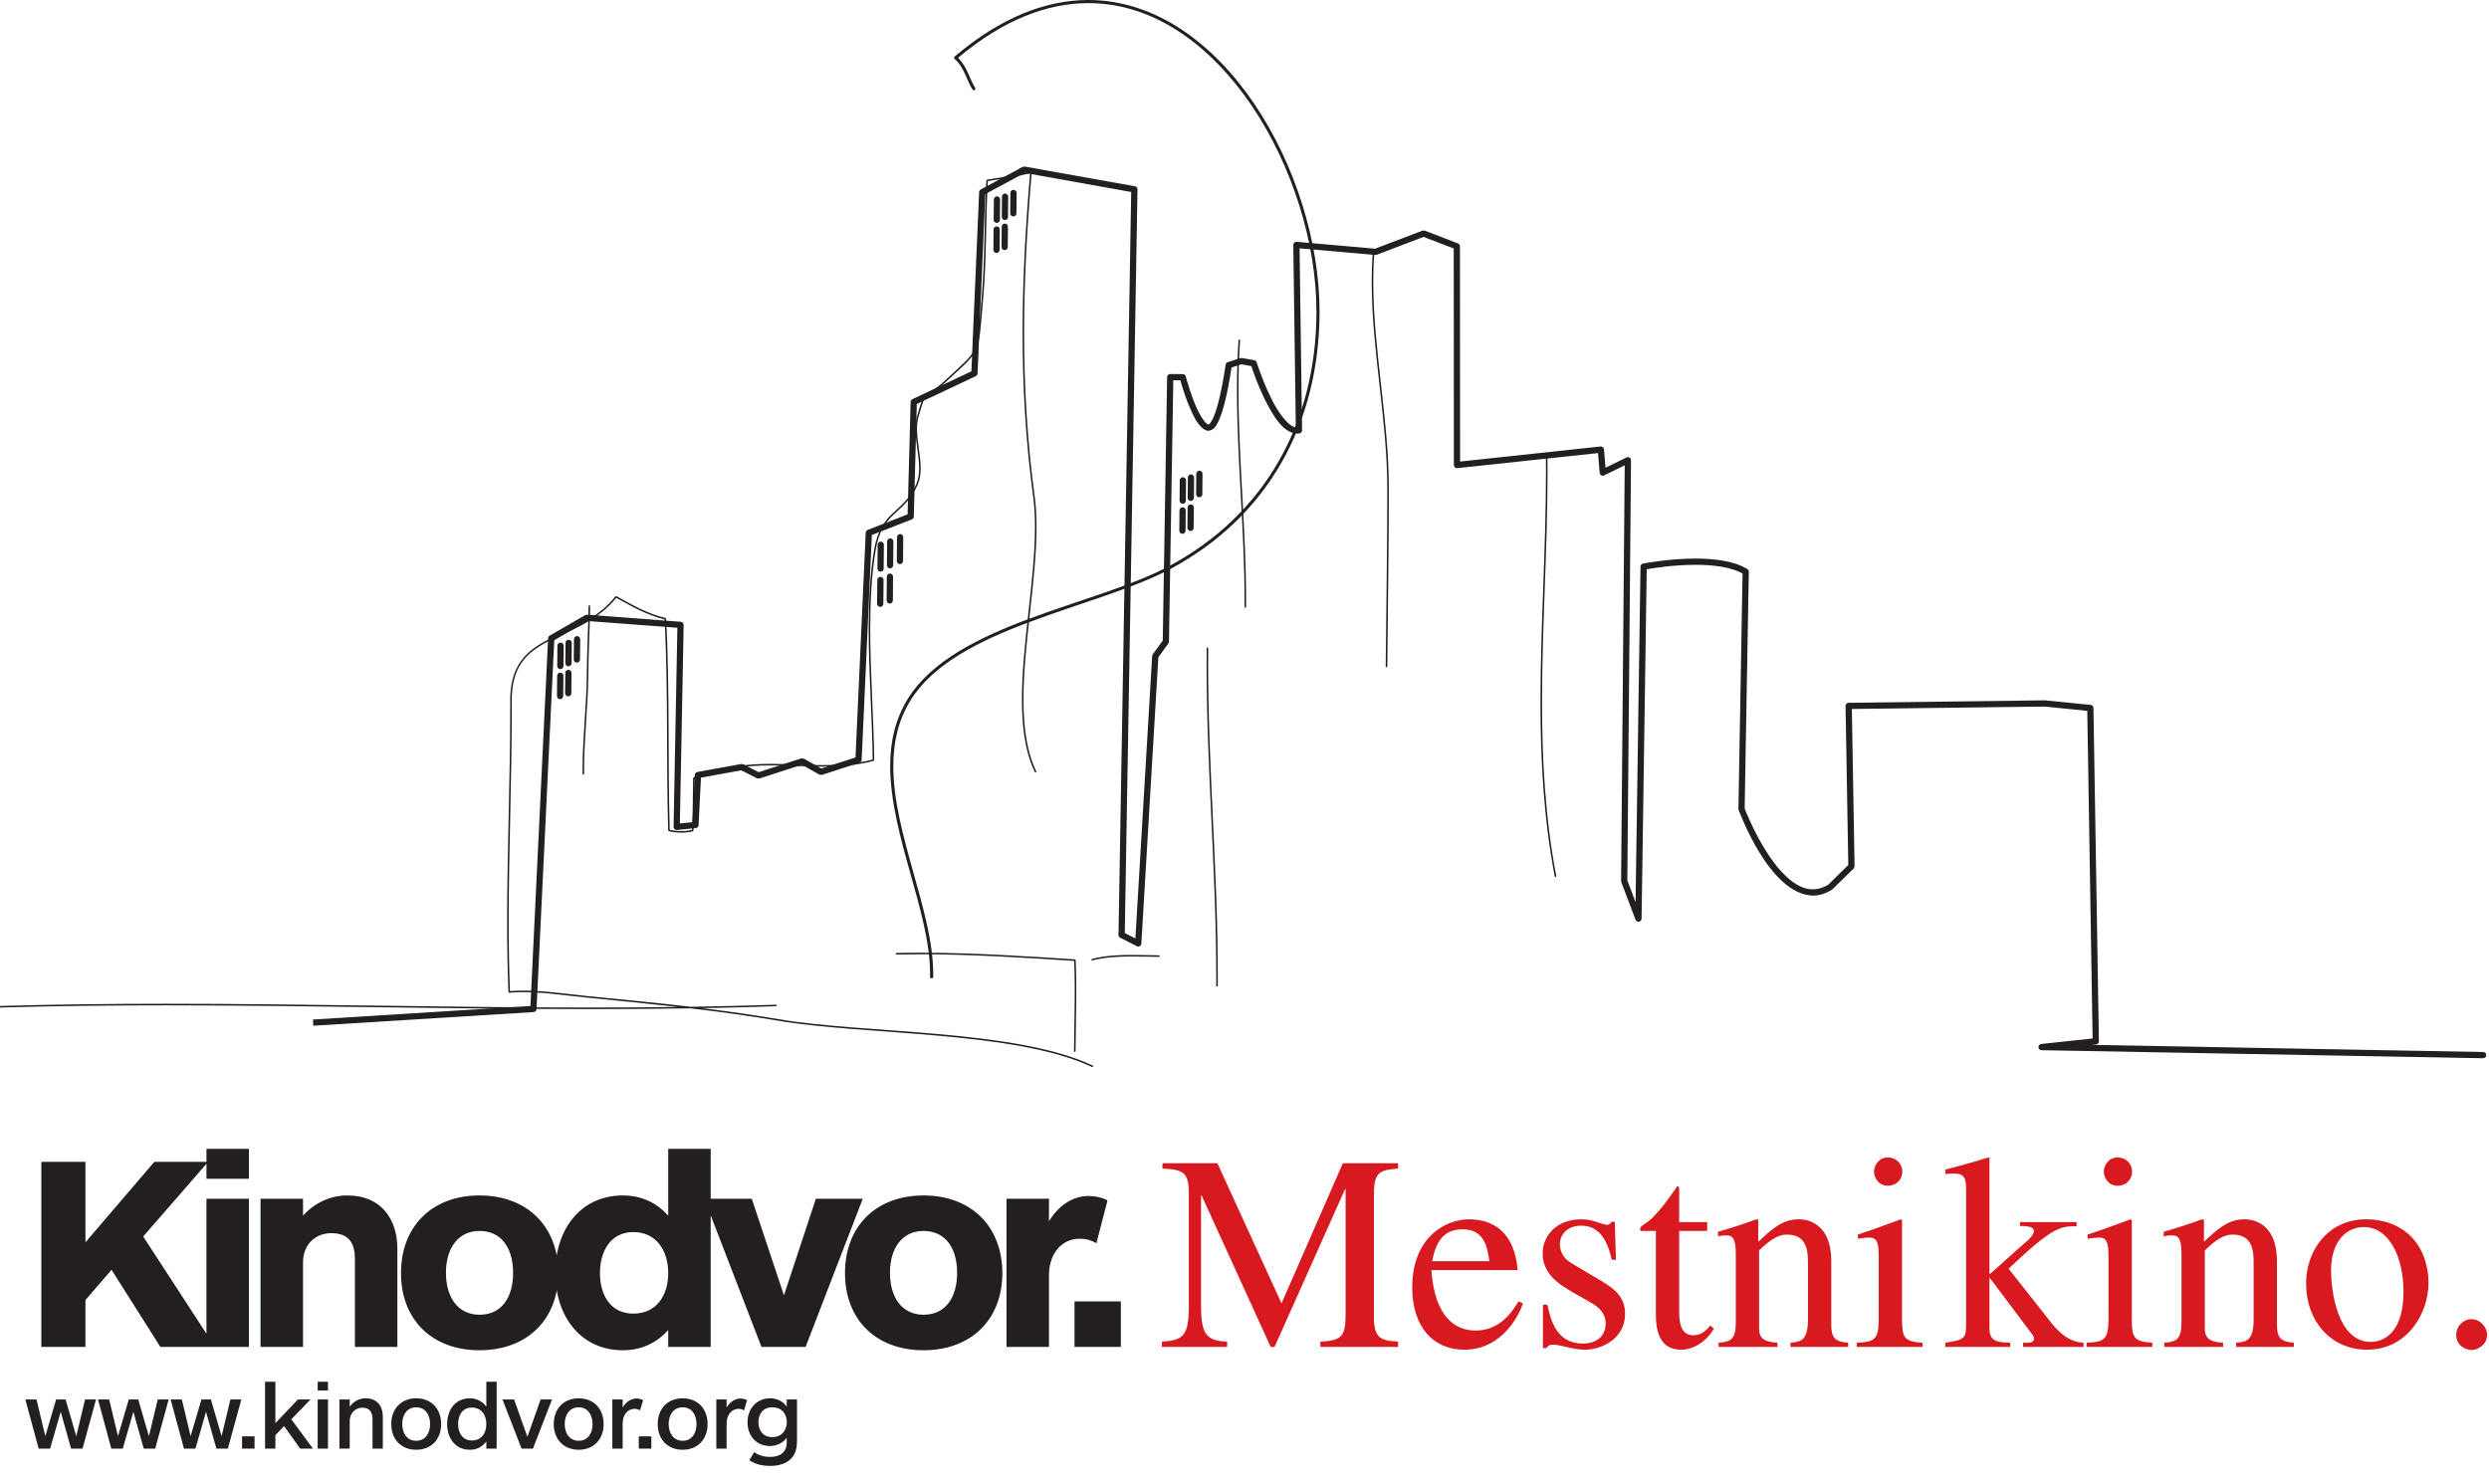
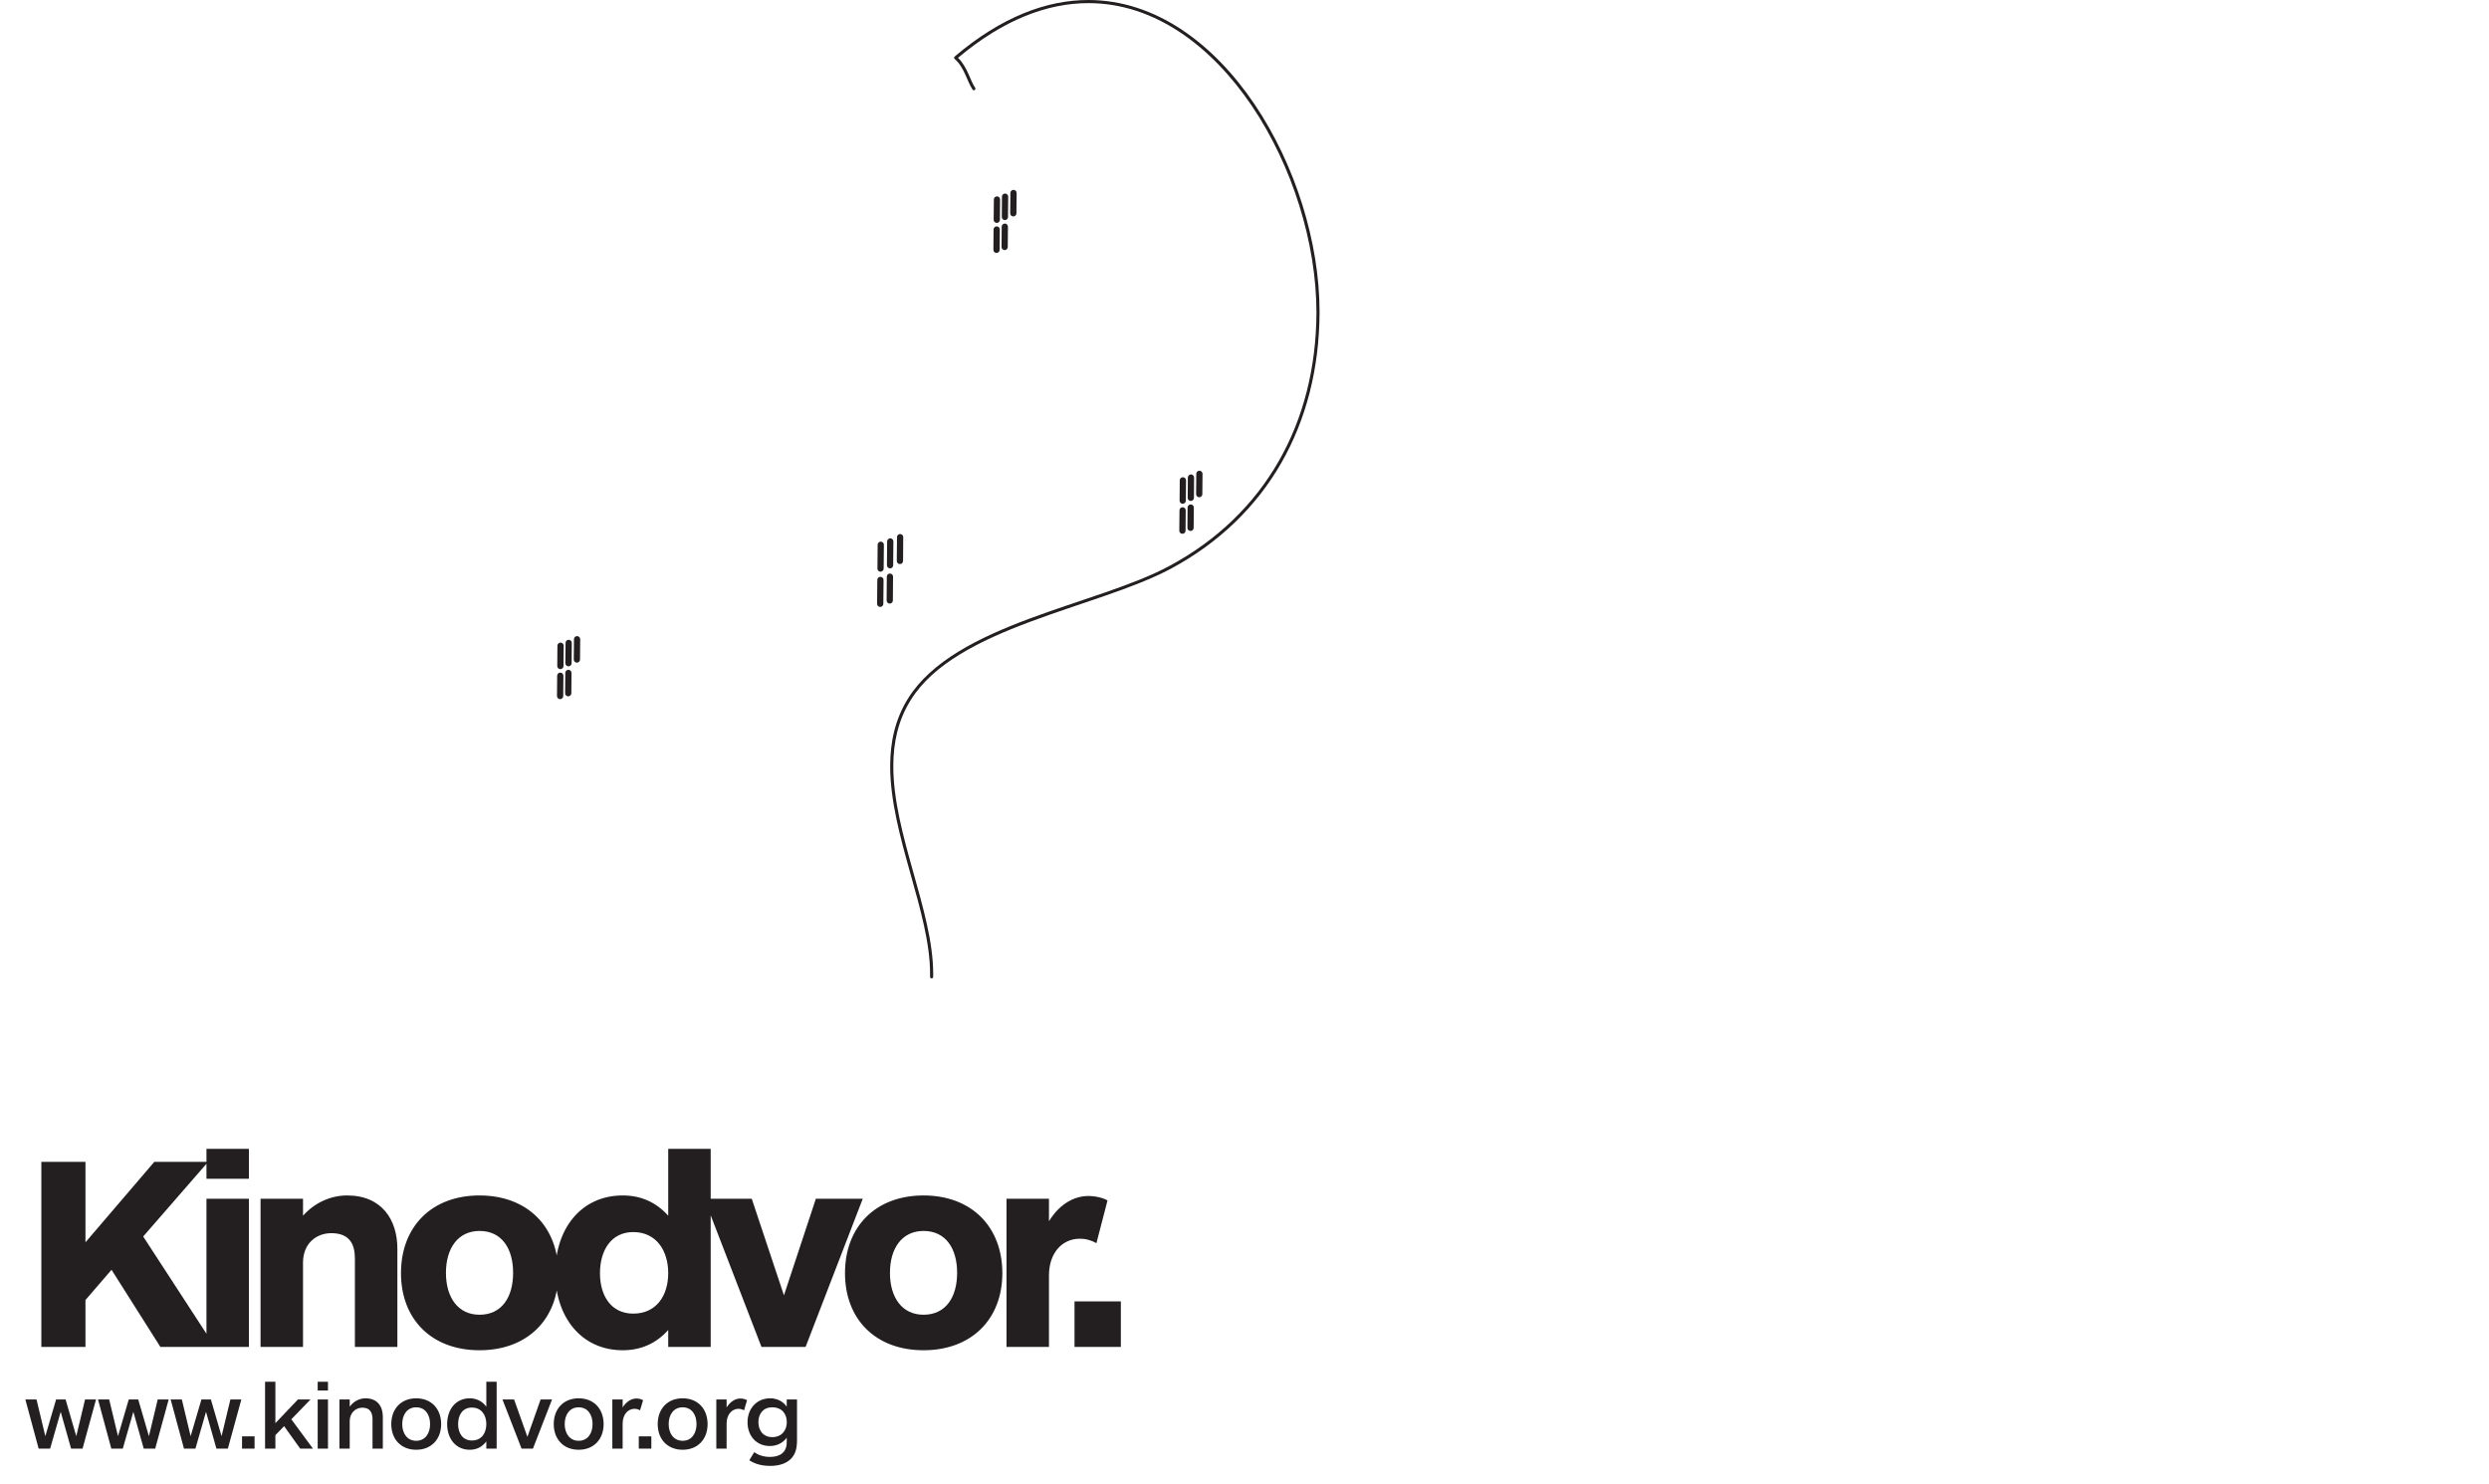
<svg xmlns="http://www.w3.org/2000/svg" xmlns:ns1="http://sodipodi.sourceforge.net/DTD/sodipodi-0.dtd" xmlns:ns2="http://www.inkscape.org/namespaces/inkscape" width="280" height="167" id="svg2930" ns1:version="0.32" ns2:version="0.46" version="1.0" ns1:docname="kinodvor.svg" ns2:output_extension="org.inkscape.output.svg.inkscape">
  <defs id="defs2932">
    <ns2:perspective ns1:type="inkscape:persp3d" ns2:vp_x="0 : 526.18109 : 1" ns2:vp_y="0 : 1000 : 0" ns2:vp_z="744.09448 : 526.18109 : 1" ns2:persp3d-origin="372.04724 : 350.78739 : 1" id="perspective2938" />
  </defs>
  <ns1:namedview id="base" pagecolor="#ffffff" bordercolor="#666666" borderopacity="1.0" gridtolerance="10000" guidetolerance="10" objecttolerance="10" ns2:pageopacity="0.0" ns2:pageshadow="2" ns2:zoom="1.4" ns2:cx="154.43182" ns2:cy="80.725365" ns2:document-units="px" ns2:current-layer="layer1" showgrid="false" ns2:window-width="645" ns2:window-height="726" ns2:window-x="67" ns2:window-y="135" />
  <g ns2:label="Layer 1" ns2:groupmode="layer" id="layer1" transform="translate(-20.111,-15.6)">
    <g transform="matrix(1.25,0,0,-1.25,-190.626,546.21)" id="g2914">
      <g id="g2644" transform="translate(252.429,336.411)">
-         <path d="M 0,0 C -0.079,0.002 -0.139,0.066 -0.137,0.142 C -0.137,0.237 -0.136,0.331 -0.137,0.425 C -0.13,5.956 -3.721,12.892 -3.727,19.101 C -3.727,21.247 -3.295,23.312 -2.123,25.193 C 2.09,31.952 14.812,33.572 21.414,37.134 C 30.002,41.753 34.588,49.99 34.637,59.921 C 34.637,59.961 34.634,60.001 34.634,60.042 C 34.634,66.196 32.471,73.15 28.819,78.551 C 25.165,83.954 20.036,87.796 14.115,87.796 C 10.471,87.796 6.509,86.343 2.378,82.872 C 3.235,82.041 3.488,80.781 3.921,80.173 C 3.965,80.108 3.948,80.02 3.885,79.976 C 3.821,79.932 3.733,79.947 3.689,80.011 C 3.193,80.744 2.942,82.035 2.075,82.771 C 2.044,82.798 2.026,82.837 2.026,82.878 C 2.026,82.919 2.044,82.959 2.075,82.984 C 6.284,86.562 10.358,88.077 14.115,88.077 C 26.22,88.054 34.908,72.468 34.914,60.042 C 34.914,60.005 34.914,59.965 34.914,59.921 C 34.873,49.902 30.224,41.551 21.548,36.888 C 14.858,33.306 2.18,31.636 -1.885,25.044 C -3.023,23.216 -3.445,21.21 -3.445,19.101 C -3.45,12.99 0.138,6.064 0.145,0.425 C 0.145,0.331 0.145,0.235 0.143,0.138 L 0.143,0.136 C 0.141,0.06 0.079,0 0.004,0 C 0.003,0 0.001,0 0,0" style="fill:#231f20;fill-opacity:1;fill-rule:nonzero;stroke:none" id="path2646" />
+         <path d="M 0,0 C -0.079,0.002 -0.139,0.066 -0.137,0.142 C -0.137,0.237 -0.136,0.331 -0.137,0.425 C -0.13,5.956 -3.721,12.892 -3.727,19.101 C -3.727,21.247 -3.295,23.312 -2.123,25.193 C 2.09,31.952 14.812,33.572 21.414,37.134 C 30.002,41.753 34.588,49.99 34.637,59.921 C 34.634,66.196 32.471,73.15 28.819,78.551 C 25.165,83.954 20.036,87.796 14.115,87.796 C 10.471,87.796 6.509,86.343 2.378,82.872 C 3.235,82.041 3.488,80.781 3.921,80.173 C 3.965,80.108 3.948,80.02 3.885,79.976 C 3.821,79.932 3.733,79.947 3.689,80.011 C 3.193,80.744 2.942,82.035 2.075,82.771 C 2.044,82.798 2.026,82.837 2.026,82.878 C 2.026,82.919 2.044,82.959 2.075,82.984 C 6.284,86.562 10.358,88.077 14.115,88.077 C 26.22,88.054 34.908,72.468 34.914,60.042 C 34.914,60.005 34.914,59.965 34.914,59.921 C 34.873,49.902 30.224,41.551 21.548,36.888 C 14.858,33.306 2.18,31.636 -1.885,25.044 C -3.023,23.216 -3.445,21.21 -3.445,19.101 C -3.45,12.99 0.138,6.064 0.145,0.425 C 0.145,0.331 0.145,0.235 0.143,0.138 L 0.143,0.136 C 0.141,0.06 0.079,0 0.004,0 C 0.003,0 0.001,0 0,0" style="fill:#231f20;fill-opacity:1;fill-rule:nonzero;stroke:none" id="path2646" />
      </g>
      <g id="g2648" transform="translate(196.761,332.709)">
-         <path d="M 0,0 L 19.566,1.217 L 21.157,34.327 C 21.161,34.424 21.214,34.51 21.297,34.559 L 24.502,36.405 L 24.663,36.442 L 33.097,35.806 C 33.244,35.795 33.357,35.668 33.355,35.52 L 33.014,17.651 L 34.147,17.768 L 34.364,22.026 C 34.369,22.154 34.467,22.263 34.594,22.285 L 38.538,23.002 L 38.717,22.977 L 40.104,22.267 L 43.943,23.508 L 44.169,23.485 L 45.739,22.596 L 48.822,23.591 L 49.74,43.828 C 49.745,43.938 49.815,44.037 49.919,44.076 L 53.51,45.477 L 53.782,55.6 C 53.785,55.706 53.846,55.801 53.944,55.846 L 59.25,58.352 L 59.947,74.49 C 59.951,74.588 60.007,74.679 60.096,74.725 L 63.863,76.754 L 64.046,76.784 L 73.967,75.01 C 74.103,74.987 74.2,74.865 74.198,74.728 L 73.054,7.785 L 74.009,7.298 L 75.52,32.73 L 75.575,32.878 L 76.471,34.113 L 76.865,57.833 C 76.867,57.988 76.994,58.111 77.149,58.109 L 78.272,58.1 C 78.399,58.1 78.509,58.014 78.54,57.891 C 78.543,57.889 78.812,56.869 79.216,55.804 C 79.598,54.74 80.229,53.635 80.572,53.565 L 80.583,53.565 C 80.585,53.563 80.649,53.574 80.748,53.699 C 80.843,53.821 80.955,54.02 81.06,54.27 C 81.27,54.772 81.462,55.465 81.621,56.157 C 81.941,57.549 82.127,58.944 82.127,58.946 C 82.142,59.051 82.218,59.143 82.32,59.176 L 83.447,59.541 L 83.582,59.551 L 84.705,59.352 C 84.809,59.332 84.892,59.259 84.923,59.159 C 84.928,59.156 85.396,57.661 86.11,56.172 C 86.766,54.743 87.735,53.397 88.445,53.309 L 88.22,69.726 C 88.218,69.807 88.251,69.883 88.309,69.936 C 88.366,69.99 88.447,70.018 88.525,70.01 L 95.579,69.391 L 99.848,71.018 L 100.049,71.016 L 103.038,69.865 C 103.146,69.825 103.218,69.722 103.218,69.606 L 103.231,50.229 L 115.873,51.584 C 115.947,51.592 116.024,51.569 116.081,51.52 C 116.141,51.471 116.177,51.404 116.183,51.327 L 116.319,49.673 L 118.208,50.596 C 118.297,50.641 118.401,50.635 118.482,50.582 C 118.566,50.531 118.613,50.44 118.613,50.342 L 118.282,12.522 L 119.024,10.565 L 119.466,40.772 C 119.469,40.904 119.564,41.02 119.694,41.045 C 119.703,41.047 121.975,41.494 124.43,41.496 C 126.102,41.491 127.858,41.297 129.08,40.553 C 129.166,40.502 129.215,40.408 129.215,40.31 L 128.841,18.99 C 128.962,18.682 129.627,17.008 130.656,15.338 C 131.787,13.476 133.384,11.694 134.982,11.719 C 135.437,11.719 135.906,11.853 136.363,12.135 L 138.168,13.908 L 137.92,28.229 C 137.918,28.303 137.947,28.374 138,28.428 C 138.051,28.483 138.123,28.512 138.197,28.512 L 155.859,28.733 L 159.979,28.321 C 160.121,28.309 160.229,28.188 160.231,28.046 L 160.721,-1.959 C 160.723,-2.103 160.614,-2.226 160.468,-2.243 L 160.08,-2.283 L 195.312,-2.926 C 195.465,-2.928 195.587,-3.056 195.585,-3.211 C 195.583,-3.365 195.456,-3.486 195.303,-3.486 C 195.302,-3.486 195.301,-3.486 195.299,-3.486 L 155.556,-2.764 C 155.407,-2.76 155.286,-2.643 155.281,-2.496 C 155.274,-2.347 155.382,-2.221 155.531,-2.203 L 160.155,-1.709 L 159.674,27.787 L 155.833,28.171 L 138.488,27.955 L 138.732,13.795 L 138.649,13.592 L 136.712,11.696 C 136.134,11.327 135.549,11.156 134.982,11.156 C 131.012,11.264 128.347,18.84 128.296,18.842 L 128.28,18.946 L 128.652,40.154 C 127.598,40.738 125.984,40.936 124.43,40.932 C 122.489,40.934 120.65,40.643 120.027,40.533 L 119.564,9.08 C 119.562,8.946 119.464,8.832 119.331,8.807 C 119.199,8.783 119.066,8.86 119.02,8.985 L 117.739,12.369 L 117.721,12.471 L 118.047,49.891 L 116.196,48.985 C 116.113,48.944 116.014,48.946 115.933,48.992 C 115.853,49.039 115.799,49.122 115.791,49.215 L 115.645,50.992 L 102.981,49.635 C 102.903,49.626 102.822,49.652 102.763,49.705 C 102.705,49.758 102.672,49.836 102.672,49.914 L 102.659,69.41 L 99.947,70.452 L 95.719,68.842 L 95.594,68.825 L 88.785,69.423 L 89.01,53.043 C 89.012,52.904 88.91,52.783 88.771,52.762 C 88.702,52.751 88.633,52.744 88.561,52.744 C 87.271,52.804 86.362,54.412 85.602,55.928 C 85.009,57.165 84.584,58.394 84.441,58.826 L 83.551,58.984 L 82.659,58.694 C 82.56,58.005 82.169,55.473 81.578,54.054 C 81.333,53.518 81.118,53.049 80.583,53.001 C 80.522,53.001 80.456,53.012 80.39,53.033 C 79.611,53.351 79.136,54.505 78.692,55.602 C 78.385,56.408 78.157,57.182 78.056,57.54 L 77.422,57.545 L 77.031,34.014 L 76.978,33.855 L 76.077,32.615 L 74.545,6.834 C 74.539,6.74 74.487,6.654 74.404,6.608 C 74.321,6.561 74.219,6.557 74.134,6.602 L 72.641,7.363 C 72.545,7.414 72.487,7.512 72.489,7.62 L 73.632,74.496 L 64.042,76.213 L 60.502,74.306 L 59.806,58.159 C 59.799,58.053 59.738,57.962 59.643,57.916 L 54.338,55.412 L 54.067,45.276 C 54.063,45.16 53.992,45.061 53.887,45.021 L 50.294,43.618 L 49.374,23.371 C 49.368,23.254 49.292,23.153 49.18,23.116 L 45.796,22.022 L 45.57,22.045 L 43.998,22.936 L 40.168,21.696 L 39.951,21.714 L 38.543,22.432 L 34.914,21.774 L 34.697,17.498 C 34.69,17.359 34.583,17.246 34.446,17.234 L 32.757,17.06 C 32.677,17.051 32.597,17.076 32.539,17.132 C 32.48,17.188 32.447,17.264 32.448,17.344 L 32.789,35.266 L 24.709,35.873 L 21.71,34.147 L 20.114,0.937 C 20.109,0.795 19.994,0.678 19.852,0.67 L 0.018,-0.56" style="fill:#231f20;fill-opacity:1;fill-rule:nonzero;stroke:none" id="path2650" />
-       </g>
+         </g>
      <g id="g2652" transform="translate(307.715,383.49)">
-         <path d="M 0,0 L 0,-0.002 L 0,0 z M -27.121,-13.638 C -27.124,-13.406 -27.121,-13.175 -27.124,-12.942 C -27.121,-6.775 -27.805,-0.3 -27.805,5.903 C -27.805,7.411 -27.763,8.905 -27.663,10.373 L -27.66,10.373 C -27.66,10.411 -27.627,10.44 -27.589,10.438 C -27.549,10.436 -27.52,10.403 -27.522,10.365 C -27.625,8.899 -27.667,7.409 -27.665,5.903 C -27.667,-0.291 -26.983,-6.765 -26.983,-12.942 C -26.983,-13.175 -26.981,-13.406 -26.981,-13.638 C -26.981,-13.676 -27.012,-13.708 -27.049,-13.708 C -27.09,-13.708 -27.121,-13.676 -27.121,-13.638 z M -14.418,-18.998 C -14.376,-13.896 -14.277,-8.793 -14.277,-3.697 C -14.279,-3.416 -14.279,-3.136 -14.277,-2.857 C -14.292,3.271 -15.677,9.493 -15.677,15.652 C -15.68,16.483 -15.65,17.313 -15.593,18.144 L -15.593,18.141 C -15.591,18.182 -15.558,18.209 -15.518,18.207 C -15.48,18.205 -15.454,18.17 -15.454,18.133 C -15.512,17.307 -15.537,16.481 -15.537,15.652 C -15.537,9.513 -14.151,3.291 -14.138,-2.857 C -14.138,-3.136 -14.138,-3.416 -14.136,-3.697 C -14.138,-8.795 -14.237,-13.898 -14.275,-19 C -14.277,-19.037 -14.308,-19.068 -14.346,-19.068 C -14.385,-19.068 -14.418,-19.035 -14.418,-18.998 z M 0.793,-37.895 C -0.205,-32.63 -0.49,-27.414 -0.49,-22.203 C -0.49,-15.32 0.007,-8.445 0.007,-1.478 C 0.007,-0.986 0.004,-0.493 0,-0.001 C 0,0.04 0.03,0.071 0.07,0.071 C 0.108,0.071 0.139,0.041 0.139,0 C 0.145,-0.492 0.147,-0.984 0.147,-1.478 C 0.147,-8.451 -0.35,-15.327 -0.347,-22.203 C -0.35,-27.41 -0.065,-32.616 0.932,-37.87 C 0.94,-37.908 0.914,-37.943 0.875,-37.952 C 0.871,-37.953 0.868,-37.953 0.864,-37.953 C 0.83,-37.953 0.801,-37.929 0.793,-37.895 z M -40.897,-45.412 C -40.908,-45.375 -40.884,-45.335 -40.846,-45.326 C -39.7,-45.029 -38.506,-44.967 -37.296,-44.967 C -36.478,-44.967 -35.651,-44.997 -34.827,-45.002 L -34.825,-45.002 C -34.788,-45.003 -34.756,-45.035 -34.757,-45.072 C -34.757,-45.11 -34.79,-45.142 -34.827,-45.142 C -35.654,-45.137 -36.48,-45.108 -37.296,-45.108 C -38.502,-45.108 -39.685,-45.168 -40.809,-45.462 C -40.815,-45.464 -40.822,-45.464 -40.828,-45.464 C -40.86,-45.464 -40.888,-45.443 -40.897,-45.412 z M -29.668,-47.742 C -29.67,-47.44 -29.67,-47.14 -29.67,-46.84 C -29.668,-37.484 -30.538,-28.171 -30.538,-18.819 C -30.54,-18.333 -30.536,-17.843 -30.53,-17.357 L -30.527,-17.359 C -30.527,-17.32 -30.498,-17.288 -30.459,-17.291 C -30.421,-17.291 -30.389,-17.322 -30.389,-17.359 C -30.395,-17.845 -30.399,-18.333 -30.399,-18.819 C -30.399,-28.164 -29.529,-37.476 -29.529,-46.84 C -29.529,-47.14 -29.529,-47.44 -29.527,-47.742 C -29.527,-47.78 -29.56,-47.812 -29.598,-47.812 C -29.636,-47.812 -29.668,-47.78 -29.668,-47.742 z M -42.47,-53.63 C -42.46,-51.822 -42.401,-49.995 -42.401,-48.185 C -42.401,-47.287 -42.413,-46.392 -42.453,-45.504 C -46.913,-45.214 -51.732,-44.907 -56.258,-44.907 C -56.997,-44.907 -57.726,-44.918 -58.448,-44.933 C -58.486,-44.936 -58.519,-44.904 -58.519,-44.867 C -58.521,-44.827 -58.49,-44.795 -58.45,-44.793 C -57.731,-44.777 -56.999,-44.766 -56.258,-44.768 C -51.705,-44.768 -46.86,-45.076 -42.382,-45.369 L -42.315,-45.435 C -42.275,-46.345 -42.262,-47.264 -42.262,-48.185 C -42.262,-50 -42.319,-51.824 -42.33,-53.63 C -42.332,-53.669 -42.363,-53.701 -42.401,-53.701 C -42.441,-53.701 -42.472,-53.668 -42.47,-53.63 z M -139.126,-49.563 C -134.133,-49.418 -129.146,-49.366 -124.158,-49.363 C -111.461,-49.366 -98.777,-49.703 -86.094,-49.703 C -83.422,-49.703 -80.749,-49.688 -78.077,-49.652 C -80.808,-49.345 -83.546,-49.082 -86.31,-48.808 C -88.158,-48.625 -90.136,-48.317 -92.023,-48.317 C -92.454,-48.317 -92.88,-48.334 -93.293,-48.372 L -93.37,-48.304 C -93.452,-46.21 -93.485,-44.095 -93.485,-41.97 C -93.485,-35.593 -93.207,-29.122 -93.207,-22.85 C -93.207,-22.589 -93.209,-22.33 -93.205,-22.076 C -93.207,-22.064 -93.207,-22.046 -93.209,-22.03 C -93.195,-16.96 -89.444,-16.742 -86.18,-14.781 C -86.17,-14.375 -86.162,-13.968 -86.157,-13.563 L -86.155,-13.563 C -86.155,-13.525 -86.124,-13.494 -86.086,-13.494 C -86.048,-13.494 -86.016,-13.525 -86.016,-13.565 C -86.02,-13.941 -86.028,-14.318 -86.038,-14.694 C -85.211,-14.181 -84.419,-13.55 -83.732,-12.691 L -83.644,-12.671 C -82.202,-13.472 -80.828,-14.261 -79.229,-14.636 L -79.174,-14.702 C -78.842,-20.978 -79.033,-27.514 -78.853,-33.701 C -78.572,-33.776 -78.196,-33.816 -77.824,-33.816 C -77.471,-33.816 -77.122,-33.78 -76.852,-33.714 C -76.761,-32.179 -76.781,-30.591 -76.751,-29.04 L -76.706,-28.974 C -74.112,-27.978 -71.853,-27.767 -69.714,-27.767 C -68.138,-27.767 -66.629,-27.88 -65.092,-27.88 C -63.636,-27.88 -62.165,-27.779 -60.589,-27.381 C -60.631,-23.638 -60.948,-19.569 -60.948,-15.595 C -60.948,-13.152 -60.831,-10.744 -60.454,-8.47 C -59.855,-4.902 -57.754,-5.219 -56.64,-2.52 C -56.468,-2.109 -56.408,-1.648 -56.408,-1.161 C -56.408,-0.033 -56.739,1.237 -56.739,2.395 C -56.739,2.782 -56.701,3.16 -56.596,3.514 C -55.783,6.37 -56.206,4.731 -53.903,6.897 C -50.912,9.727 -51.258,8.846 -50.776,14.239 C -50.469,17.741 -50.566,21.271 -50.356,24.765 L -50.296,24.831 C -48.916,25.028 -47.682,25.248 -46.359,25.554 C -46.338,25.56 -46.315,25.554 -46.296,25.54 C -46.279,25.524 -46.27,25.503 -46.273,25.481 C -46.688,20.615 -46.959,15.856 -46.959,11.067 C -46.957,6.211 -46.684,1.327 -46.003,-3.73 C -45.889,-4.585 -45.842,-5.498 -45.842,-6.455 C -45.842,-11.208 -47.017,-17.025 -47.017,-21.969 C -47.017,-24.425 -46.726,-26.662 -45.866,-28.442 C -45.849,-28.478 -45.866,-28.519 -45.899,-28.537 C -45.935,-28.552 -45.977,-28.539 -45.994,-28.502 C -46.869,-26.691 -47.158,-24.435 -47.158,-21.969 C -47.158,-17.007 -45.983,-11.187 -45.983,-6.455 C -45.983,-5.502 -46.029,-4.596 -46.142,-3.75 C -46.824,1.314 -47.099,6.207 -47.099,11.067 C -47.097,15.828 -46.832,20.559 -46.422,25.396 C -47.696,25.103 -48.894,24.89 -50.219,24.7 C -50.423,21.233 -50.331,17.719 -50.635,14.226 C -51.094,8.87 -50.824,9.59 -53.806,6.795 C -56.185,4.553 -55.63,6.329 -56.46,3.477 C -56.56,3.139 -56.598,2.774 -56.598,2.395 C -56.598,1.264 -56.267,-0.007 -56.267,-1.161 C -56.267,-1.66 -56.328,-2.138 -56.51,-2.574 C -57.685,-5.355 -59.742,-5.005 -60.313,-8.494 C -60.69,-10.756 -60.808,-13.156 -60.808,-15.595 C -60.808,-19.583 -60.489,-23.67 -60.449,-27.435 L -60.502,-27.504 C -62.11,-27.916 -63.614,-28.02 -65.092,-28.02 C -66.634,-28.02 -68.144,-27.907 -69.714,-27.907 C -71.832,-27.907 -74.054,-28.117 -76.611,-29.089 C -76.64,-30.641 -76.621,-32.233 -76.716,-33.775 L -76.767,-33.838 C -77.06,-33.916 -77.44,-33.957 -77.824,-33.957 C -78.229,-33.957 -78.635,-33.912 -78.942,-33.822 L -78.993,-33.757 C -79.176,-27.566 -78.985,-21.033 -79.313,-14.763 C -80.894,-14.378 -82.254,-13.605 -83.661,-12.824 C -84.381,-13.699 -85.197,-14.34 -86.042,-14.859 C -86.085,-16.427 -86.163,-17.994 -86.173,-19.559 C -86.193,-22.488 -86.56,-25.436 -86.56,-28.339 C -86.56,-28.446 -86.56,-28.552 -86.557,-28.66 C -86.555,-28.698 -86.588,-28.732 -86.625,-28.734 C -86.665,-28.734 -86.696,-28.705 -86.698,-28.664 C -86.703,-28.552 -86.7,-28.446 -86.7,-28.339 C -86.7,-25.423 -86.331,-22.476 -86.312,-19.559 C -86.302,-18.019 -86.228,-16.481 -86.185,-14.945 C -89.455,-16.89 -93.08,-17.105 -93.068,-22.03 C -93.068,-22.041 -93.066,-22.053 -93.066,-22.072 C -93.066,-22.33 -93.068,-22.589 -93.068,-22.85 C -93.068,-29.126 -93.345,-35.598 -93.345,-41.97 C -93.345,-44.07 -93.314,-46.158 -93.232,-48.224 C -92.837,-48.191 -92.432,-48.178 -92.023,-48.176 C -90.121,-48.178 -88.139,-48.485 -86.296,-48.668 C -83.167,-48.978 -80.072,-49.273 -76.977,-49.635 C -74.42,-49.595 -71.861,-49.535 -69.3,-49.45 C -69.262,-49.447 -69.231,-49.479 -69.229,-49.517 C -69.229,-49.554 -69.258,-49.587 -69.296,-49.587 C -71.514,-49.663 -73.732,-49.718 -75.949,-49.758 C -73.66,-50.038 -71.369,-50.358 -69.063,-50.752 C -61.346,-52.072 -47.781,-51.628 -40.788,-54.925 L -40.786,-54.927 C -40.753,-54.943 -40.736,-54.984 -40.753,-55.02 C -40.771,-55.056 -40.813,-55.071 -40.846,-55.054 C -47.783,-51.778 -61.346,-52.21 -69.087,-50.89 C -71.734,-50.439 -74.362,-50.084 -76.992,-49.776 C -80.026,-49.824 -83.06,-49.843 -86.094,-49.843 C -98.782,-49.843 -111.465,-49.506 -124.158,-49.506 C -129.143,-49.506 -134.132,-49.558 -139.121,-49.703" style="fill:#231f20;fill-opacity:1;fill-rule:nonzero;stroke:none" id="path2654" />
-       </g>
+         </g>
      <g id="g2656" transform="translate(259.503,405.289)">
        <path d="M 0,0 L 0.017,1.828 C 0.017,1.985 0.144,2.108 0.299,2.108 C 0.455,2.106 0.58,1.979 0.579,1.824 L 0.562,-0.005 C 0.562,-0.162 0.435,-0.285 0.28,-0.285 C 0.123,-0.283 -0.003,-0.157 0,0 z M -0.478,-0.615 C -0.633,-0.615 -0.758,-0.487 -0.756,-0.333 L -0.742,1.495 C -0.74,1.653 -0.614,1.776 -0.458,1.776 C -0.303,1.774 -0.177,1.647 -0.179,1.491 L -0.197,-0.337 C -0.197,-0.49 -0.322,-0.615 -0.474,-0.615 C -0.476,-0.615 -0.477,-0.615 -0.478,-0.615 z M -1.21,-0.87 C -1.365,-0.867 -1.49,-0.74 -1.488,-0.586 L -1.469,1.242 C -1.469,1.4 -1.341,1.525 -1.187,1.523 C -1.032,1.521 -0.907,1.393 -0.909,1.239 L -0.925,-0.592 C -0.927,-0.745 -1.051,-0.87 -1.206,-0.87 C -1.208,-0.87 -1.209,-0.87 -1.21,-0.87 z M -0.502,-3.316 C -0.658,-3.316 -0.782,-3.189 -0.779,-3.035 L -0.764,-1.206 C -0.764,-1.05 -0.637,-0.926 -0.48,-0.927 C -0.326,-0.927 -0.201,-1.055 -0.203,-1.211 L -0.219,-3.039 C -0.219,-3.194 -0.344,-3.316 -0.498,-3.316 C -0.499,-3.316 -0.501,-3.316 -0.502,-3.316 z M -1.233,-3.571 C -1.387,-3.571 -1.512,-3.443 -1.51,-3.287 L -1.496,-1.461 C -1.494,-1.304 -1.367,-1.179 -1.211,-1.181 C -1.057,-1.183 -0.932,-1.308 -0.934,-1.465 L -0.949,-3.293 C -0.951,-3.447 -1.076,-3.572 -1.229,-3.572 C -1.23,-3.572 -1.231,-3.571 -1.233,-3.571 z M 17.01,-25.566 C 16.856,-25.566 16.73,-25.439 16.732,-25.285 L 16.747,-23.457 C 16.748,-23.3 16.874,-23.176 17.031,-23.176 C 17.186,-23.178 17.311,-23.306 17.309,-23.461 L 17.292,-25.289 C 17.292,-25.442 17.166,-25.566 17.014,-25.566 C 17.012,-25.566 17.011,-25.566 17.01,-25.566 z M 16.251,-25.898 C 16.097,-25.898 15.971,-25.771 15.974,-25.617 L 15.989,-23.789 C 15.991,-23.632 16.118,-23.509 16.273,-23.509 C 16.427,-23.51 16.552,-23.638 16.55,-23.793 L 16.536,-25.621 C 16.534,-25.774 16.409,-25.898 16.255,-25.898 C 16.254,-25.898 16.252,-25.898 16.251,-25.898 z M 15.522,-26.152 C 15.368,-26.15 15.243,-26.024 15.245,-25.867 L 15.261,-24.041 C 15.261,-23.884 15.389,-23.761 15.543,-23.761 C 15.7,-23.763 15.824,-23.89 15.824,-24.046 L 15.806,-25.872 C 15.806,-26.027 15.681,-26.152 15.526,-26.152 C 15.525,-26.152 15.524,-26.152 15.522,-26.152 z M 16.229,-28.6 C 16.074,-28.6 15.949,-28.472 15.951,-28.318 L 15.965,-26.49 C 15.967,-26.334 16.093,-26.209 16.249,-26.211 C 16.404,-26.213 16.53,-26.338 16.528,-26.494 L 16.51,-28.322 C 16.51,-28.476 16.385,-28.6 16.233,-28.6 C 16.231,-28.6 16.23,-28.6 16.229,-28.6 z M 15.219,-28.571 L 15.236,-26.743 C 15.236,-26.588 15.364,-26.463 15.518,-26.465 C 15.673,-26.465 15.798,-26.592 15.796,-26.748 L 15.782,-28.576 C 15.78,-28.732 15.654,-28.855 15.497,-28.855 C 15.342,-28.853 15.217,-28.726 15.219,-28.571 z M -9.926,-31.58 C -10.082,-31.58 -10.207,-31.453 -10.205,-31.299 L -10.186,-29.154 C -10.186,-28.998 -10.058,-28.873 -9.904,-28.875 C -9.747,-28.877 -9.624,-29.002 -9.626,-29.158 L -9.642,-31.302 C -9.642,-31.455 -9.768,-31.58 -9.923,-31.58 C -9.924,-31.58 -9.925,-31.58 -9.926,-31.58 z M -10.815,-31.968 C -10.969,-31.968 -11.094,-31.842 -11.092,-31.684 L -11.074,-29.541 C -11.072,-29.386 -10.944,-29.26 -10.79,-29.263 C -10.635,-29.263 -10.509,-29.39 -10.512,-29.545 L -10.531,-31.691 C -10.533,-31.843 -10.658,-31.968 -10.811,-31.968 C -10.812,-31.968 -10.813,-31.968 -10.815,-31.968 z M -11.947,-31.983 L -11.928,-29.838 C -11.928,-29.683 -11.801,-29.559 -11.646,-29.559 C -11.49,-29.562 -11.364,-29.689 -11.367,-29.843 L -11.387,-31.988 C -11.387,-32.144 -11.515,-32.267 -11.67,-32.267 C -11.826,-32.265 -11.95,-32.138 -11.947,-31.983 z M -11.12,-34.854 L -11.103,-32.711 C -11.101,-32.556 -10.976,-32.43 -10.819,-32.432 C -10.665,-32.432 -10.539,-32.56 -10.542,-32.715 L -10.558,-34.858 C -10.56,-35.015 -10.687,-35.138 -10.842,-35.138 C -10.997,-35.136 -11.122,-35.011 -11.12,-34.854 z M -11.979,-35.153 L -11.958,-33.008 C -11.958,-32.852 -11.831,-32.727 -11.675,-32.729 C -11.519,-32.729 -11.393,-32.857 -11.396,-33.013 L -11.417,-35.159 C -11.417,-35.314 -11.544,-35.437 -11.699,-35.437 C -11.855,-35.435 -11.979,-35.307 -11.979,-35.153 z M -38.999,-40.454 C -39.154,-40.451 -39.279,-40.326 -39.277,-40.17 L -39.258,-38.342 C -39.258,-38.187 -39.13,-38.061 -38.976,-38.063 C -38.822,-38.066 -38.696,-38.193 -38.698,-38.347 L -38.714,-40.176 C -38.714,-40.33 -38.84,-40.454 -38.995,-40.454 C -38.997,-40.454 -38.998,-40.454 -38.999,-40.454 z M -40.034,-40.502 L -40.016,-38.674 C -40.016,-38.519 -39.889,-38.394 -39.735,-38.396 C -39.578,-38.396 -39.453,-38.523 -39.455,-38.677 L -39.471,-40.506 C -39.471,-40.663 -39.598,-40.786 -39.753,-40.786 C -39.91,-40.784 -40.034,-40.656 -40.034,-40.502 z M -40.485,-41.039 C -40.639,-41.039 -40.764,-40.912 -40.762,-40.757 L -40.748,-38.928 C -40.746,-38.771 -40.619,-38.648 -40.463,-38.648 C -40.309,-38.65 -40.184,-38.776 -40.186,-38.933 L -40.201,-40.761 C -40.203,-40.914 -40.328,-41.039 -40.481,-41.039 C -40.482,-41.039 -40.483,-41.039 -40.485,-41.039 z M -39.778,-43.488 C -39.933,-43.488 -40.058,-43.36 -40.056,-43.205 L -40.04,-41.377 C -40.04,-41.22 -39.912,-41.097 -39.757,-41.097 C -39.601,-41.099 -39.477,-41.226 -39.48,-41.382 L -39.494,-43.21 C -39.494,-43.363 -39.62,-43.488 -39.775,-43.488 C -39.776,-43.488 -39.777,-43.488 -39.778,-43.488 z M -40.507,-43.74 C -40.663,-43.74 -40.788,-43.613 -40.786,-43.459 L -40.771,-41.631 C -40.769,-41.473 -40.643,-41.35 -40.487,-41.35 C -40.332,-41.352 -40.207,-41.48 -40.209,-41.634 L -40.225,-43.463 C -40.225,-43.616 -40.351,-43.74 -40.503,-43.74 C -40.505,-43.74 -40.506,-43.74 -40.507,-43.74" style="fill:#231f20;fill-opacity:1;fill-rule:nonzero;stroke:none" id="path2658" />
      </g>
      <g id="g2660" transform="translate(239.399,296.464)">
        <path d="M 0,0 C 0,-0.75 -0.471,-1.35 -1.307,-1.35 C -2.143,-1.35 -2.556,-0.733 -2.556,0 C -2.556,0.735 -2.143,1.334 -1.307,1.334 C -0.446,1.334 0,0.743 0,0 z M 0.919,-1.61 L 0.919,2.043 L -0.007,2.043 L -0.007,1.394 C -0.362,1.899 -0.911,2.144 -1.502,2.144 C -2.709,2.144 -3.535,1.217 -3.535,-0.008 C -3.535,-1.24 -2.733,-2.15 -1.527,-2.15 C -0.936,-2.15 -0.362,-1.905 -0.007,-1.4 L -0.007,-1.821 C -0.007,-2.759 -0.667,-3.131 -1.494,-3.131 C -2.085,-3.131 -2.531,-2.978 -2.936,-2.707 L -3.375,-3.434 C -2.843,-3.778 -2.245,-3.939 -1.476,-3.939 C -0.725,-3.939 -0.007,-3.736 0.431,-3.239 C 0.802,-2.825 0.919,-2.303 0.919,-1.61 z M -3.578,1.975 C -3.705,2.051 -3.923,2.127 -4.169,2.127 C -4.691,2.127 -5.122,1.789 -5.418,1.325 L -5.418,2.043 L -6.344,2.043 L -6.344,-2.387 L -5.418,-2.387 L -5.418,-0.135 C -5.418,0.709 -4.92,1.199 -4.354,1.199 C -4.151,1.199 -3.991,1.141 -3.847,1.065 L -3.578,1.975 z M -8.125,-0.177 C -8.125,-1.028 -8.571,-1.679 -9.374,-1.679 C -10.175,-1.679 -10.631,-1.028 -10.631,-0.177 C -10.631,0.685 -10.175,1.334 -9.374,1.334 C -8.571,1.334 -8.125,0.685 -8.125,-0.177 z M -7.129,-0.177 C -7.129,1.183 -7.999,2.144 -9.374,2.144 C -10.75,2.144 -11.618,1.183 -11.618,-0.177 C -11.618,-1.526 -10.75,-2.487 -9.374,-2.487 C -7.999,-2.487 -7.129,-1.526 -7.129,-0.177 z M -13.321,-2.387 L -12.192,-2.387 L -12.192,-1.282 L -13.321,-1.282 L -13.321,-2.387 z M -12.934,1.975 C -13.061,2.051 -13.28,2.127 -13.525,2.127 C -14.048,2.127 -14.478,1.789 -14.774,1.325 L -14.774,2.043 L -15.702,2.043 L -15.702,-2.387 L -14.774,-2.387 L -14.774,-0.135 C -14.774,0.709 -14.276,1.199 -13.711,1.199 C -13.508,1.199 -13.348,1.141 -13.205,1.065 L -12.934,1.975 z M -17.481,-0.177 C -17.481,-1.028 -17.928,-1.679 -18.73,-1.679 C -19.532,-1.679 -19.988,-1.028 -19.988,-0.177 C -19.988,0.685 -19.532,1.334 -18.73,1.334 C -17.928,1.334 -17.481,0.685 -17.481,-0.177 z M -16.486,-0.177 C -16.486,1.183 -17.355,2.144 -18.73,2.144 C -20.106,2.144 -20.974,1.183 -20.974,-0.177 C -20.974,-1.526 -20.106,-2.487 -18.73,-2.487 C -17.355,-2.487 -16.486,-1.526 -16.486,-0.177 z M -21.127,2.043 L -22.156,2.043 L -23.345,-1.324 L -24.545,2.043 L -25.59,2.043 L -23.87,-2.387 L -22.848,-2.387 L -21.127,2.043 z M -27.042,-0.177 C -27.042,-0.995 -27.479,-1.653 -28.34,-1.653 C -29.176,-1.653 -29.582,-0.986 -29.582,-0.177 C -29.582,0.65 -29.176,1.31 -28.34,1.31 C -27.488,1.31 -27.042,0.65 -27.042,-0.177 z M -26.113,-2.387 L -26.113,3.637 L -27.042,3.637 L -27.042,1.394 C -27.437,1.916 -27.961,2.144 -28.536,2.144 C -29.793,2.144 -30.567,1.149 -30.567,-0.177 C -30.567,-1.484 -29.793,-2.487 -28.536,-2.487 C -27.961,-2.487 -27.437,-2.268 -27.042,-1.737 L -27.042,-2.387 L -26.113,-2.387 z M -32.103,-0.177 C -32.103,-1.028 -32.55,-1.679 -33.352,-1.679 C -34.154,-1.679 -34.61,-1.028 -34.61,-0.177 C -34.61,0.685 -34.154,1.334 -33.352,1.334 C -32.55,1.334 -32.103,0.685 -32.103,-0.177 z M -31.108,-0.177 C -31.108,1.183 -31.976,2.144 -33.352,2.144 C -34.728,2.144 -35.596,1.183 -35.596,-0.177 C -35.596,-1.526 -34.728,-2.487 -33.352,-2.487 C -31.976,-2.487 -31.108,-1.526 -31.108,-0.177 z M -39.336,-2.387 L -39.336,0.094 C -39.336,0.828 -38.811,1.301 -38.195,1.301 C -37.511,1.301 -37.284,0.861 -37.284,0.255 L -37.284,-2.387 L -36.356,-2.387 L -36.356,0.498 C -36.356,1.394 -36.829,2.144 -37.908,2.144 C -38.465,2.144 -38.972,1.883 -39.336,1.394 L -39.336,2.043 L -40.262,2.043 L -40.262,-2.387 L -39.336,-2.387 z M -42.219,-2.387 L -41.293,-2.387 L -41.293,2.043 L -42.219,2.043 L -42.219,-2.387 z M -42.219,2.845 L -41.293,2.845 L -41.293,3.637 L -42.219,3.637 L -42.219,2.845 z M -46.026,-0.093 L -46.026,3.637 L -46.954,3.637 L -46.954,-2.387 L -46.026,-2.387 L -46.026,-1.173 L -45.241,-0.362 L -43.791,-2.387 L -42.642,-2.387 L -44.591,0.255 L -42.862,2.043 L -43.993,2.043 L -46.026,-0.093 z M -49.028,-2.387 L -47.899,-2.387 L -47.899,-1.282 L -49.028,-1.282 L -49.028,-2.387 z M -49.088,2.043 L -50.075,2.043 L -50.869,-1.266 L -51.831,2.043 L -52.682,2.043 L -53.653,-1.266 L -54.446,2.043 L -55.451,2.043 L -54.253,-2.387 L -53.222,-2.387 L -52.269,0.93 L -51.333,-2.387 L -50.303,-2.387 L -49.088,2.043 z M -55.628,2.043 L -56.614,2.043 L -57.407,-1.266 L -58.37,2.043 L -59.221,2.043 L -60.191,-1.266 L -60.985,2.043 L -61.989,2.043 L -60.792,-2.387 L -59.761,-2.387 L -58.808,0.93 L -57.872,-2.387 L -56.842,-2.387 L -55.628,2.043 z M -62.167,2.043 L -63.153,2.043 L -63.946,-1.266 L -64.908,2.043 L -65.76,2.043 L -66.73,-1.266 L -67.524,2.043 L -68.528,2.043 L -67.331,-2.387 L -66.3,-2.387 L -65.347,0.93 L -64.411,-2.387 L -63.381,-2.387 L -62.167,2.043" style="fill:#231f20;fill-opacity:1;fill-rule:nonzero;stroke:none" id="path2662" />
      </g>
      <g id="g2664" transform="translate(391.014,302.959)">
-         <path d="M 0,0 C 0.524,0 1.398,0.426 1.398,1.35 C 1.398,2.123 0.749,2.773 0,2.773 C -0.75,2.773 -1.374,2.149 -1.374,1.35 C -1.374,0.401 -0.526,0 0,0 z M -9.067,0.726 C -12.063,0.726 -12.638,5.321 -12.638,7.168 C -12.638,9.766 -11.264,11.065 -9.692,11.065 C -7.393,11.065 -6.119,8.343 -6.119,5.245 C -6.119,1.675 -7.793,0.726 -9.067,0.726 z M -9.492,11.764 C -12.838,11.764 -14.886,9.041 -14.886,5.97 C -14.886,2.599 -12.638,0.026 -9.416,0.026 C -5.62,0.026 -3.872,3.497 -3.872,5.97 C -3.872,9.592 -6.219,11.764 -9.492,11.764 z M -26.099,2.524 C -26.099,1.05 -26.474,0.726 -27.648,0.651 L -27.648,0.276 L -22.353,0.276 L -22.353,0.651 C -23.653,0.726 -24.001,1.124 -24.001,1.948 L -24.001,8.966 C -23.052,9.891 -22.279,10.391 -21.53,10.391 C -20.055,10.391 -19.606,9.491 -19.606,7.968 L -19.606,2.747 C -19.606,0.85 -20.255,0.726 -21.179,0.651 L -21.179,0.276 L -15.985,0.276 L -15.985,0.651 C -17.208,0.749 -17.508,1.124 -17.508,2.298 L -17.508,8.018 C -17.508,11.089 -19.282,11.764 -20.43,11.764 C -21.905,11.764 -22.853,10.89 -24.076,9.74 L -24.076,11.714 L -24.251,11.764 C -25.401,11.339 -26.575,10.964 -27.699,10.641 L -27.699,10.216 C -27.598,10.266 -27.324,10.316 -26.973,10.316 C -26.575,10.316 -26.099,10.29 -26.099,8.718 L -26.099,2.524 z M -33.092,16.06 C -33.092,15.585 -32.743,14.785 -31.844,14.785 C -31.094,14.785 -30.545,15.335 -30.545,16.06 C -30.545,16.759 -31.094,17.333 -31.844,17.333 C -32.718,17.333 -33.092,16.534 -33.092,16.06 z M -34.641,0.276 L -28.722,0.276 L -28.722,0.651 C -30.446,0.749 -30.571,1.175 -30.571,2.822 L -30.571,11.69 L -30.67,11.764 C -31.968,11.289 -33.243,10.815 -34.541,10.391 L -34.541,10.016 C -34.216,10.066 -33.891,10.115 -33.542,10.115 C -33.142,10.115 -32.668,10.091 -32.668,8.617 L -32.668,2.822 C -32.668,0.874 -33.092,0.726 -34.641,0.651 L -34.641,0.276 z M -47.353,0.276 L -41.509,0.276 L -41.509,0.651 L -42.008,0.676 C -42.833,0.726 -43.382,0.925 -43.382,1.948 L -43.382,6.47 L -43.332,6.47 L -39.886,1.873 C -39.586,1.449 -39.362,1.225 -39.362,1.05 C -39.362,0.726 -39.686,0.651 -39.886,0.651 L -40.361,0.651 L -40.361,0.276 L -34.915,0.276 L -34.915,0.651 C -35.59,0.7 -36.564,0.874 -37.838,2.474 L -41.66,7.319 L -40.934,7.992 C -37.563,11.14 -36.865,11.14 -35.54,11.14 L -35.54,11.515 L -40.635,11.515 L -40.635,11.164 C -39.586,11.164 -39.386,10.964 -39.386,10.691 C -39.386,10.466 -39.586,10.191 -39.96,9.841 C -40.959,8.991 -42.433,7.618 -43.332,6.844 L -43.382,6.894 L -43.382,17.283 L -43.483,17.333 C -44.806,16.908 -46.129,16.56 -47.353,16.235 L -47.353,15.834 C -47.154,15.86 -46.928,15.885 -46.604,15.885 C -45.63,15.885 -45.48,15.486 -45.48,14.362 L -45.48,2.323 C -45.48,0.975 -45.68,0.925 -47.353,0.651 L -47.353,0.276 z M -53.772,16.06 C -53.772,15.585 -53.422,14.785 -52.523,14.785 C -51.775,14.785 -51.224,15.335 -51.224,16.06 C -51.224,16.759 -51.775,17.333 -52.523,17.333 C -53.397,17.333 -53.772,16.534 -53.772,16.06 z M -55.321,0.276 L -49.402,0.276 L -49.402,0.651 C -51.124,0.749 -51.249,1.175 -51.249,2.822 L -51.249,11.69 L -51.349,11.764 C -52.648,11.289 -53.921,10.815 -55.22,10.391 L -55.22,10.016 C -54.895,10.066 -54.572,10.115 -54.221,10.115 C -53.823,10.115 -53.347,10.091 -53.347,8.617 L -53.347,2.822 C -53.347,0.874 -53.772,0.726 -55.321,0.651 L -55.321,0.276 z M -66.209,2.524 C -66.209,1.05 -66.584,0.726 -67.758,0.651 L -67.758,0.276 L -62.463,0.276 L -62.463,0.651 C -63.762,0.726 -64.112,1.124 -64.112,1.948 L -64.112,8.966 C -63.162,9.891 -62.388,10.391 -61.639,10.391 C -60.165,10.391 -59.716,9.491 -59.716,7.968 L -59.716,2.747 C -59.716,0.85 -60.366,0.726 -61.289,0.651 L -61.289,0.276 L -56.094,0.276 L -56.094,0.651 C -57.319,0.749 -57.618,1.124 -57.618,2.298 L -57.618,8.018 C -57.618,11.089 -59.391,11.764 -60.54,11.764 C -62.013,11.764 -62.962,10.89 -64.186,9.74 L -64.186,11.714 L -64.362,11.764 C -65.51,11.339 -66.684,10.964 -67.808,10.641 L -67.808,10.216 C -67.708,10.266 -67.433,10.316 -67.083,10.316 C -66.684,10.316 -66.209,10.29 -66.209,8.718 L -66.209,2.524 z M -68.783,11.515 L -71.304,11.515 L -71.304,14.411 C -71.304,14.612 -71.304,14.736 -71.479,14.736 C -72.404,13.412 -72.779,12.863 -73.727,11.889 C -74.277,11.339 -74.826,11.19 -74.826,10.89 C -74.826,10.815 -74.777,10.739 -74.726,10.716 L -73.403,10.716 L -73.403,3.197 C -73.403,0.7 -72.378,0.026 -71.104,0.026 C -69.955,0.026 -68.783,0.85 -68.182,1.923 L -68.507,2.198 C -68.783,1.873 -69.231,1.324 -70.031,1.324 C -71.304,1.324 -71.304,2.798 -71.304,3.572 L -71.304,10.716 L -68.783,10.716 L -68.783,11.515 z M -76.998,8.117 L -77.098,11.539 L -77.373,11.539 C -77.449,11.44 -77.574,11.265 -77.797,11.265 C -78.222,11.265 -78.996,11.764 -80.095,11.764 C -82.518,11.764 -83.592,10.115 -83.592,8.718 C -83.592,6.868 -82.218,5.945 -80.669,5.071 L -79.221,4.246 C -78.422,3.796 -77.922,3.197 -77.922,2.399 C -77.922,0.975 -79.096,0.575 -79.946,0.575 C -82.393,0.575 -82.868,2.747 -83.167,4.071 L -83.568,4.071 L -83.568,0.176 L -83.243,0.176 C -83.092,0.401 -82.993,0.476 -82.693,0.476 C -81.993,0.5 -80.919,0.026 -79.795,0.026 C -78.198,0.026 -76.174,1.074 -76.174,3.247 C -76.174,4.745 -77.048,5.446 -78.272,6.195 L -80.969,7.792 C -81.893,8.343 -82.043,9.067 -82.043,9.567 C -82.043,10.216 -81.519,11.19 -80.145,11.19 C -79.046,11.19 -77.922,10.665 -77.373,8.117 L -76.998,8.117 z M -93.532,7.992 C -93.132,10.191 -92.159,10.864 -90.785,10.864 C -88.811,10.864 -88.561,9.192 -88.386,7.992 L -93.532,7.992 z M -85.764,4.371 C -86.338,3.447 -87.412,1.748 -89.635,1.748 C -91.284,1.748 -93.306,2.773 -93.606,7.194 L -85.839,7.194 C -86.115,10.466 -87.887,11.764 -90.236,11.764 C -92.233,11.764 -95.329,10.24 -95.329,5.62 C -95.329,2.073 -93.431,0.026 -90.66,0.026 C -87.063,0.026 -85.615,3.423 -85.365,4.196 L -85.764,4.371 z M -96.603,16.809 L -101.574,16.809 L -107.092,4.196 L -112.863,16.809 L -117.807,16.809 L -117.807,16.334 C -115.959,16.235 -115.434,16.034 -115.434,14.086 L -115.434,3.946 C -115.434,1.249 -115.959,0.874 -117.858,0.749 L -117.858,0.276 L -111.989,0.276 L -111.989,0.749 C -113.811,0.824 -114.335,1.374 -114.335,3.946 L -114.335,13.911 L -114.285,13.911 L -108.067,0.276 L -107.717,0.276 L -101.373,14.487 L -101.324,14.487 L -101.324,3.273 C -101.324,1.225 -101.648,0.85 -103.596,0.749 L -103.596,0.276 L -96.603,0.276 L -96.603,0.749 C -98.201,0.85 -98.777,1.074 -98.777,2.997 L -98.777,14.086 C -98.777,16.06 -98.176,16.209 -96.603,16.334 L -96.603,16.809" style="fill:#d91920;fill-opacity:1;fill-rule:nonzero;stroke:none" id="path2666" />
-       </g>
+         </g>
      <g id="g2668" transform="translate(269.461,303.235)">
        <path d="M -4.17,0 L 0,0 L 0,4.095 L -4.17,4.095 L -4.17,0 z M -1.199,13.186 C -1.573,13.412 -2.273,13.586 -2.922,13.586 C -4.345,13.586 -5.619,12.712 -6.468,11.313 L -6.468,13.337 L -10.289,13.337 L -10.289,0 L -6.468,0 L -6.468,6.444 C -6.468,8.442 -5.294,9.74 -3.696,9.74 C -3.072,9.74 -2.598,9.565 -2.198,9.34 L -1.199,13.186 z M -14.735,6.668 C -14.735,4.469 -15.759,2.897 -17.757,2.897 C -19.705,2.897 -20.779,4.469 -20.779,6.668 C -20.779,8.866 -19.705,10.44 -17.757,10.44 C -15.759,10.44 -14.735,8.866 -14.735,6.668 z M -10.664,6.642 C -10.664,10.813 -13.437,13.635 -17.757,13.635 C -22.078,13.635 -24.825,10.813 -24.825,6.642 C -24.825,2.497 -22.078,-0.3 -17.757,-0.3 C -13.437,-0.3 -10.664,2.497 -10.664,6.642 z M -23.227,13.337 L -27.447,13.337 L -30.319,4.644 L -33.216,13.337 L -37.487,13.337 L -32.342,0 L -28.371,0 L -23.227,13.337 z M -40.734,6.642 C -40.734,4.644 -41.782,2.997 -43.88,2.997 C -45.903,2.997 -46.877,4.644 -46.877,6.642 C -46.877,8.64 -45.903,10.339 -43.88,10.339 C -41.808,10.339 -40.734,8.666 -40.734,6.642 z M -36.912,0 L -36.912,17.832 L -40.734,17.832 L -40.734,11.813 C -41.832,13.037 -43.206,13.635 -44.829,13.635 C -48.576,13.635 -50.898,10.638 -50.898,6.668 C -50.898,2.721 -48.576,-0.3 -44.829,-0.3 C -43.206,-0.3 -41.832,0.299 -40.734,1.522 L -40.734,0 L -36.912,0 z M -54.694,6.668 C -54.694,4.469 -55.718,2.897 -57.716,2.897 C -59.664,2.897 -60.738,4.469 -60.738,6.668 C -60.738,8.866 -59.664,10.44 -57.716,10.44 C -55.718,10.44 -54.694,8.866 -54.694,6.668 z M -50.624,6.642 C -50.624,10.813 -53.397,13.635 -57.716,13.635 C -62.037,13.635 -64.784,10.813 -64.784,6.642 C -64.784,2.497 -62.037,-0.3 -57.716,-0.3 C -53.397,-0.3 -50.624,2.497 -50.624,6.642 z M -73.601,0 L -73.601,7.591 C -73.601,9.316 -72.402,10.24 -71.053,10.24 C -69.38,10.24 -68.931,9.215 -68.931,7.942 L -68.931,0 L -65.109,0 L -65.109,8.84 C -65.109,11.414 -66.483,13.635 -69.629,13.635 C -71.104,13.635 -72.551,12.987 -73.601,11.813 L -73.601,13.337 L -77.422,13.337 L -77.422,0 L -73.601,0 z M -82.291,0 L -78.47,0 L -78.47,13.337 L -82.291,13.337 L -82.291,0 z M -82.291,15.134 L -78.47,15.134 L -78.47,17.832 L -82.291,17.832 L -82.291,15.134 z M -81.518,0 L -87.985,9.94 L -82.142,16.658 L -86.986,16.658 L -93.181,9.416 L -93.181,16.658 L -97.151,16.658 L -97.151,0 L -93.181,0 L -93.181,4.22 L -90.833,6.943 L -86.438,0 L -81.518,0" style="fill:#231f20;fill-opacity:1;fill-rule:nonzero;stroke:none" id="path2670" />
      </g>
    </g>
  </g>
</svg>